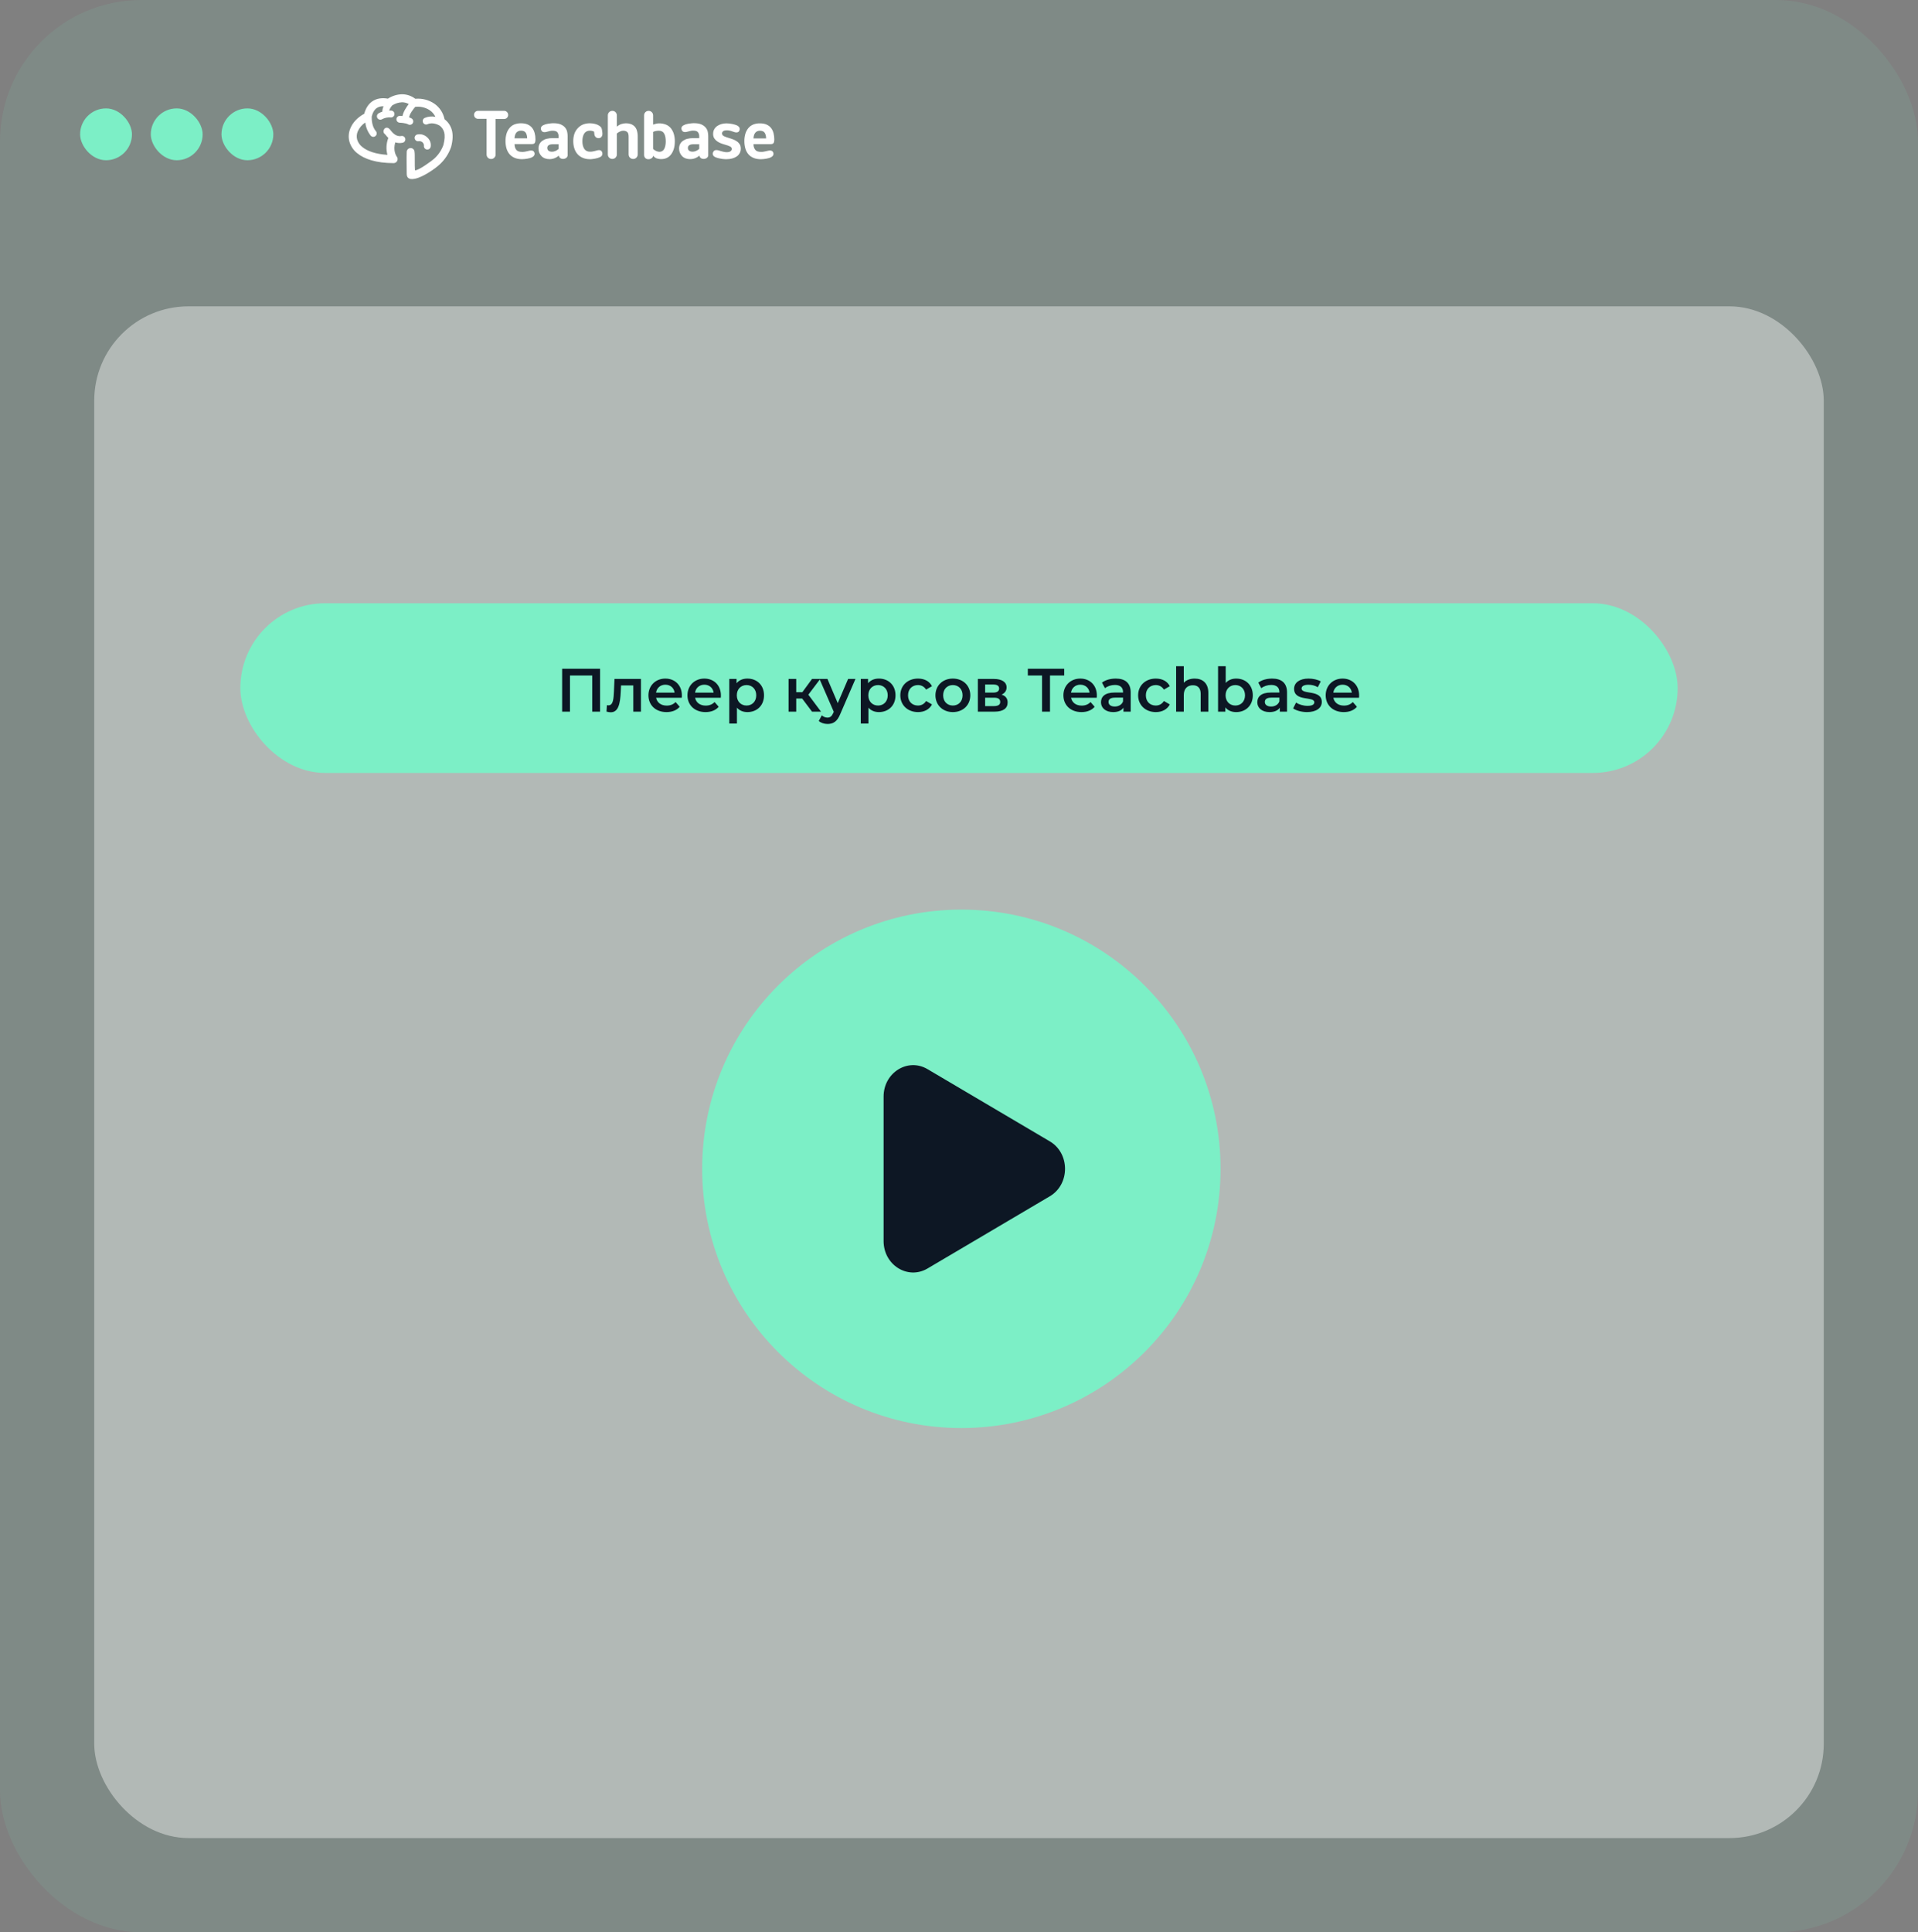
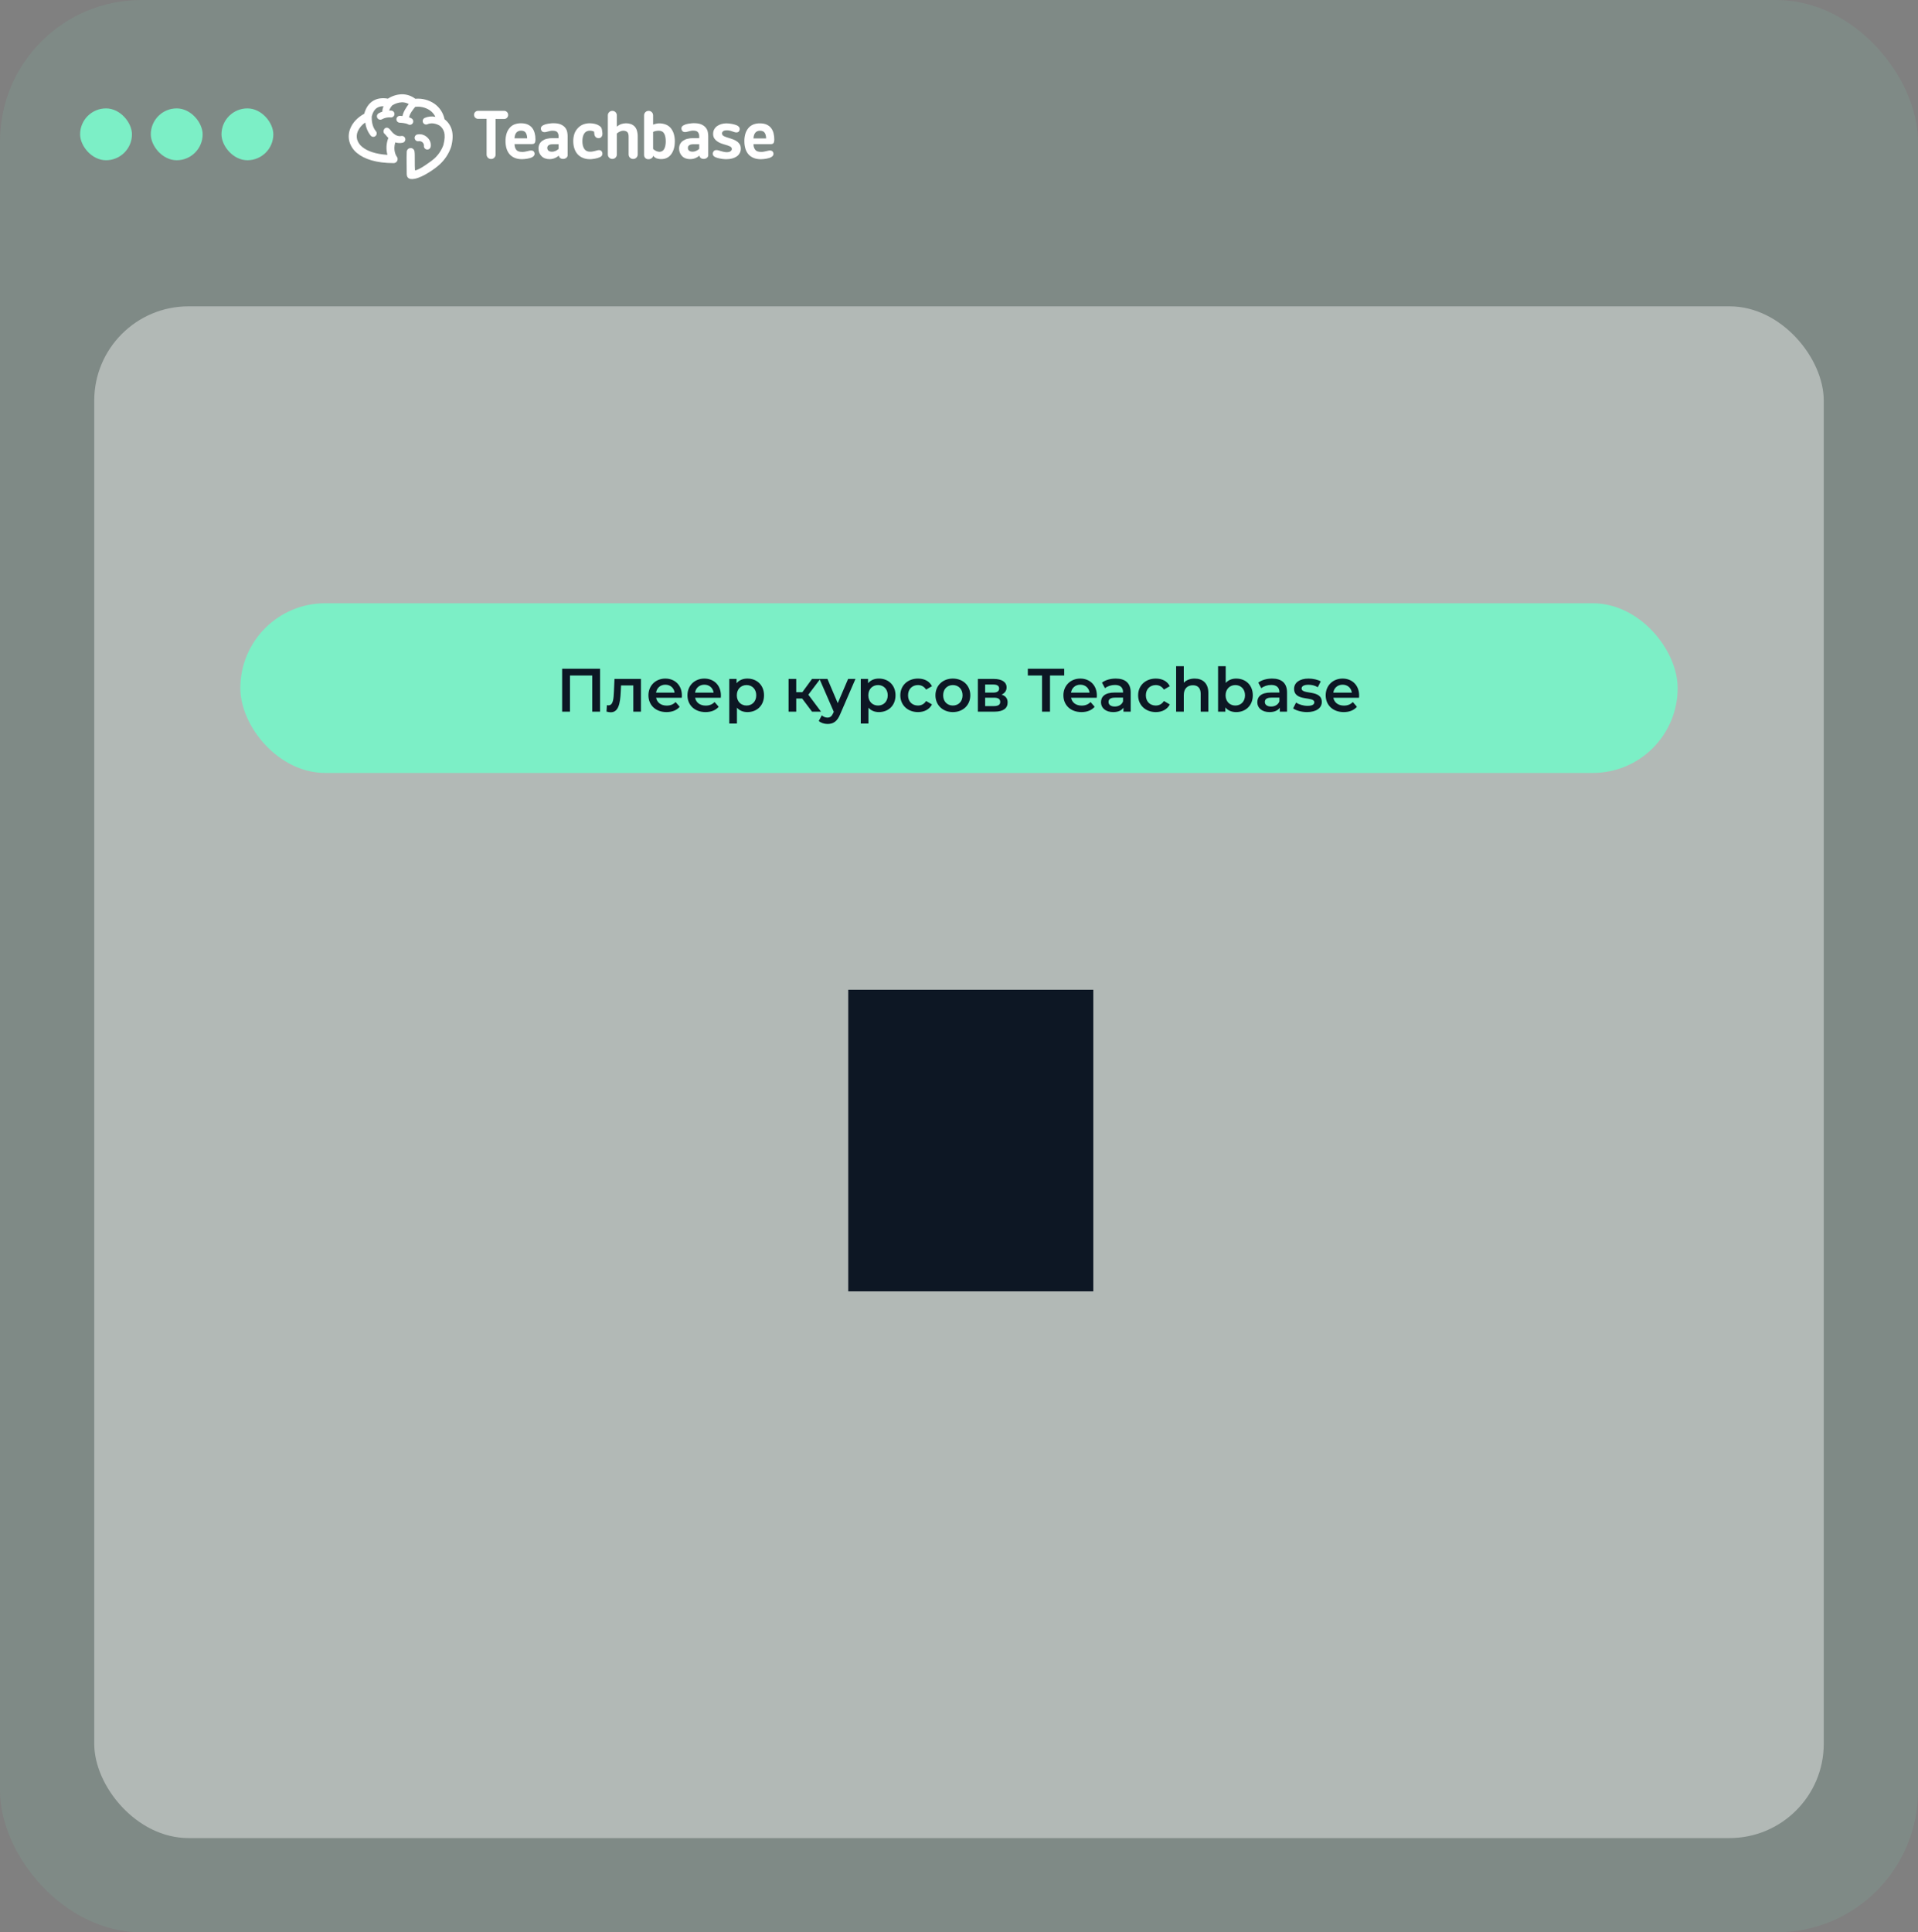
<svg xmlns="http://www.w3.org/2000/svg" width="407" height="410" viewBox="0 0 407 410" fill="none">
  <rect x="0" y="0" width="407" height="410" fill="#808080" stroke="none" />
  <rect width="407" height="410" rx="30" fill="#7CEFC6" fill-opacity="0.1" />
  <rect x="17" y="23" width="11" height="11" rx="5.5" fill="#7CEFC6" />
  <rect x="32" y="23" width="11" height="11" rx="5.5" fill="#7CEFC6" />
  <rect x="47" y="23" width="11" height="11" rx="5.5" fill="#7CEFC6" />
  <path fill-rule="evenodd" clip-rule="evenodd" d="M84.165 33.197C84.301 33.351 84.376 33.549 84.375 33.755C84.375 33.981 84.287 34.197 84.128 34.357C83.97 34.517 83.755 34.607 83.531 34.608C79.825 34.608 77.298 33.744 75.795 32.503C74.999 31.877 74.419 31.014 74.14 30.036C73.903 29.123 73.968 28.157 74.325 27.285C74.809 26.055 75.831 24.926 77.292 24.134C77.647 22.83 78.294 21.929 79.172 21.397C80.049 20.864 81.109 20.722 82.316 20.934C83.212 20.349 84.252 20.025 85.319 20C86.335 20.006 87.321 20.342 88.131 20.959C89.549 20.828 90.969 21.191 92.153 21.988C93.279 22.763 94.059 23.95 94.329 25.297C95.069 25.86 95.608 26.649 95.865 27.547C96.142 28.533 96.111 29.713 95.727 31.171C95.727 31.207 95.704 31.24 95.691 31.277C95.198 32.666 94.372 33.911 93.285 34.901C92.455 35.684 89.875 37.555 88.043 37.928C86.603 38.224 86.302 37.557 86.307 36.833C86.307 35.525 86.246 33.538 86.307 32.261C86.306 32.151 86.326 32.042 86.366 31.94C86.407 31.838 86.467 31.745 86.543 31.666C86.619 31.587 86.71 31.524 86.81 31.481C86.91 31.438 87.018 31.415 87.127 31.413C87.347 31.41 87.559 31.495 87.717 31.65C87.795 31.727 87.858 31.818 87.901 31.919C87.944 32.02 87.967 32.129 87.968 32.238C88.068 32.74 87.968 35.113 88.062 36.141C88.823 36.197 91.71 34.073 92.134 33.671C93.016 32.876 93.69 31.873 94.094 30.753V30.733C94.395 29.593 94.431 28.712 94.237 28.023C94.08 27.483 93.757 27.008 93.313 26.666C93.036 26.504 91.849 25.854 90.725 26.359C90.548 26.438 90.348 26.444 90.167 26.375C89.986 26.305 89.841 26.166 89.762 25.988C89.683 25.81 89.677 25.608 89.746 25.426C89.815 25.244 89.953 25.098 90.13 25.018C90.841 24.71 91.63 24.629 92.388 24.787C92.118 24.224 91.706 23.744 91.193 23.393C90.284 22.792 89.193 22.537 88.115 22.671C87.677 23.186 86.891 24.201 86.817 24.901C86.994 24.958 87.166 25.033 87.329 25.124C87.411 25.172 87.483 25.235 87.541 25.311C87.599 25.386 87.642 25.473 87.667 25.565C87.691 25.657 87.698 25.754 87.686 25.849C87.674 25.943 87.643 26.035 87.596 26.118C87.549 26.201 87.486 26.273 87.41 26.332C87.335 26.39 87.249 26.433 87.158 26.458C86.973 26.509 86.775 26.483 86.609 26.387C86.08 26.077 84.826 26.035 84.824 26.035C84.729 26.033 84.635 26.011 84.549 25.972C84.462 25.932 84.384 25.876 84.319 25.807C84.254 25.737 84.204 25.655 84.17 25.566C84.136 25.476 84.121 25.381 84.124 25.286C84.126 25.19 84.148 25.096 84.187 25.009C84.226 24.922 84.282 24.843 84.351 24.778C84.42 24.712 84.501 24.661 84.59 24.627C84.679 24.593 84.773 24.577 84.868 24.58C84.868 24.58 85.09 24.58 85.408 24.622C85.582 23.716 86.238 22.729 86.736 22.074C86.303 21.832 85.815 21.704 85.319 21.703C84.577 21.729 83.856 21.958 83.232 22.364C83.224 22.377 83.213 22.39 83.202 22.4C82.93 22.706 82.718 23.062 82.579 23.448C82.736 23.446 82.893 23.451 83.049 23.465C83.144 23.474 83.236 23.501 83.32 23.546C83.404 23.59 83.479 23.65 83.539 23.724C83.6 23.797 83.646 23.882 83.674 23.973C83.703 24.064 83.713 24.16 83.704 24.256C83.696 24.351 83.668 24.443 83.624 24.528C83.58 24.613 83.52 24.688 83.447 24.749C83.374 24.81 83.29 24.856 83.2 24.885C83.109 24.913 83.014 24.924 82.919 24.915C82.28 24.857 81.638 24.99 81.073 25.297C80.991 25.346 80.901 25.378 80.807 25.391C80.713 25.404 80.617 25.399 80.525 25.375C80.433 25.351 80.347 25.31 80.271 25.252C80.195 25.195 80.131 25.123 80.082 25.04C80.034 24.958 80.002 24.867 79.989 24.772C79.975 24.677 79.981 24.581 80.004 24.488C80.028 24.395 80.07 24.308 80.127 24.232C80.184 24.155 80.255 24.091 80.337 24.042C80.588 23.901 80.852 23.786 81.126 23.699C81.132 23.3 81.226 22.906 81.403 22.548C80.929 22.517 80.457 22.624 80.044 22.858C79.507 23.186 79.103 23.805 78.878 24.753C78.859 25.403 78.925 26.827 79.731 27.792C79.801 27.864 79.856 27.949 79.891 28.043C79.927 28.137 79.943 28.238 79.938 28.339C79.933 28.439 79.908 28.538 79.864 28.628C79.819 28.718 79.757 28.798 79.68 28.863C79.604 28.928 79.514 28.976 79.419 29.005C79.323 29.033 79.222 29.041 79.123 29.029C79.023 29.016 78.928 28.983 78.842 28.931C78.756 28.88 78.682 28.811 78.624 28.729C78.011 27.937 77.628 26.991 77.516 25.994C76.801 26.459 76.238 27.127 75.9 27.915C75.682 28.445 75.64 29.031 75.781 29.587C75.97 30.222 76.352 30.781 76.874 31.185C77.923 32.052 79.664 32.693 82.214 32.857C81.892 31.672 81.959 30.413 82.405 29.269C82.17 29.035 81.951 28.785 81.749 28.522C81.735 28.503 81.749 28.503 81.768 28.506H81.746C81.579 28.411 81.456 28.253 81.404 28.067C81.352 27.881 81.376 27.682 81.469 27.513C81.506 27.417 81.564 27.331 81.64 27.262C81.715 27.194 81.806 27.144 81.904 27.116C82.003 27.089 82.106 27.086 82.206 27.106C82.306 27.127 82.399 27.171 82.479 27.234C82.637 27.338 82.773 27.473 82.878 27.63C83.207 28.051 84.007 29.069 85.134 28.862C85.229 28.841 85.327 28.838 85.423 28.856C85.519 28.874 85.61 28.91 85.692 28.965C85.773 29.019 85.842 29.089 85.896 29.171C85.95 29.252 85.987 29.344 86.004 29.441C86.022 29.537 86.02 29.636 85.998 29.732C85.977 29.828 85.936 29.918 85.879 29.998C85.822 30.077 85.75 30.144 85.667 30.195C85.583 30.246 85.49 30.279 85.394 30.293C84.889 30.391 84.368 30.363 83.877 30.209C83.384 31.881 84.013 32.969 84.173 33.206L84.165 33.197ZM88.87 29.963C89.003 29.942 89.139 29.949 89.268 29.985C89.398 30.02 89.518 30.083 89.622 30.169C89.726 30.255 89.81 30.362 89.87 30.483C89.929 30.605 89.962 30.737 89.966 30.872C89.949 30.966 89.951 31.063 89.971 31.157C89.991 31.25 90.029 31.339 90.083 31.417C90.137 31.496 90.206 31.563 90.285 31.615C90.365 31.667 90.454 31.703 90.548 31.72C90.641 31.737 90.737 31.735 90.83 31.715C90.923 31.695 91.011 31.657 91.089 31.603C91.167 31.548 91.234 31.479 91.285 31.399C91.337 31.318 91.372 31.229 91.389 31.134C91.627 29.805 90.476 28.584 89.219 28.486C88.995 28.467 88.769 28.482 88.549 28.531C88.457 28.552 88.369 28.592 88.291 28.647C88.213 28.703 88.147 28.773 88.097 28.855C88.046 28.936 88.012 29.026 87.996 29.121C87.98 29.216 87.983 29.312 88.004 29.406C88.025 29.5 88.065 29.588 88.12 29.666C88.175 29.744 88.245 29.811 88.326 29.862C88.406 29.913 88.496 29.947 88.59 29.963C88.684 29.979 88.78 29.977 88.873 29.955L88.87 29.963Z" fill="white" />
  <path fill-rule="evenodd" clip-rule="evenodd" d="M103.256 25.246V32.773C103.254 32.902 103.278 33.03 103.325 33.149C103.372 33.266 103.441 33.371 103.53 33.459C103.618 33.548 103.722 33.619 103.837 33.668C104.078 33.761 104.344 33.761 104.585 33.668C104.7 33.619 104.806 33.548 104.895 33.459C104.984 33.371 105.053 33.266 105.1 33.149C105.147 33.03 105.171 32.902 105.169 32.773V25.246H106.982C107.093 25.247 107.203 25.226 107.306 25.183C107.408 25.14 107.502 25.078 107.58 24.998C107.662 24.92 107.727 24.825 107.771 24.719C107.813 24.617 107.835 24.507 107.834 24.396C107.836 24.274 107.814 24.154 107.768 24.042C107.724 23.937 107.659 23.842 107.577 23.763C107.497 23.684 107.403 23.622 107.3 23.579C107.197 23.537 107.087 23.516 106.976 23.518H101.44C101.329 23.516 101.219 23.537 101.117 23.579C101.014 23.622 100.92 23.684 100.84 23.763C100.759 23.843 100.695 23.937 100.652 24.042C100.609 24.149 100.587 24.264 100.588 24.379C100.593 24.603 100.685 24.816 100.845 24.973C101.004 25.129 101.218 25.216 101.44 25.215H103.253V25.241L103.256 25.246ZM150.288 33.052V28.87C150.288 28.73 150.28 28.589 150.264 28.449C150.247 28.302 150.225 28.148 150.192 27.984C150.159 27.824 150.108 27.669 150.042 27.521C149.966 27.369 149.874 27.227 149.765 27.097C149.655 26.955 149.525 26.828 149.381 26.721C149.218 26.601 149.043 26.498 148.86 26.414C148.641 26.315 148.411 26.246 148.174 26.208C147.883 26.16 147.588 26.137 147.294 26.138C147.111 26.138 146.92 26.138 146.721 26.166C146.521 26.194 146.317 26.208 146.106 26.244C145.913 26.274 145.723 26.318 145.536 26.375C145.375 26.426 145.22 26.491 145.071 26.57C144.989 26.615 144.911 26.667 144.838 26.726C144.782 26.773 144.733 26.828 144.695 26.891C144.662 26.947 144.637 27.007 144.62 27.069C144.603 27.129 144.595 27.191 144.595 27.253C144.595 27.348 144.611 27.442 144.642 27.532C144.677 27.624 144.727 27.709 144.789 27.786C144.854 27.863 144.936 27.925 145.029 27.964C145.139 28.005 145.256 28.025 145.373 28.023C145.445 28.022 145.517 28.017 145.589 28.006C145.669 27.994 145.748 27.977 145.827 27.956L146.037 27.9L146.314 27.83C146.391 27.811 146.466 27.791 146.541 27.777C146.615 27.763 146.69 27.75 146.757 27.738L146.945 27.716H147.111C147.327 27.711 147.542 27.741 147.748 27.805C147.902 27.853 148.036 27.951 148.129 28.084C148.208 28.199 148.27 28.325 148.312 28.458C148.352 28.594 148.373 28.736 148.373 28.879V29.311H147.072C146.656 29.304 146.241 29.354 145.838 29.458C145.501 29.544 145.182 29.693 144.899 29.896C144.646 30.075 144.442 30.314 144.304 30.593C144.167 30.885 144.099 31.204 144.105 31.527C144.102 31.823 144.156 32.116 144.263 32.391C144.369 32.661 144.528 32.906 144.73 33.113C144.939 33.33 145.193 33.497 145.475 33.601C145.979 33.777 146.522 33.813 147.044 33.704C147.239 33.664 147.429 33.605 147.612 33.526C147.751 33.469 147.886 33.4 148.013 33.319C148.143 33.235 148.267 33.142 148.384 33.041L148.417 33.01V33.055C148.448 33.225 148.534 33.381 148.661 33.498C148.834 33.64 149.05 33.718 149.273 33.718C149.508 33.732 149.742 33.669 149.94 33.54C150.027 33.487 150.102 33.416 150.161 33.332C150.219 33.248 150.26 33.153 150.28 33.052H150.288ZM148.376 30.621V31.594C148.27 31.687 148.157 31.771 148.038 31.848C147.925 31.919 147.807 31.98 147.684 32.032C147.569 32.081 147.449 32.119 147.327 32.146C147.211 32.171 147.093 32.184 146.975 32.185C146.838 32.186 146.701 32.168 146.568 32.132C146.451 32.106 146.34 32.057 146.242 31.987C146.154 31.918 146.084 31.829 146.037 31.728C145.991 31.619 145.968 31.501 145.971 31.382C145.968 31.264 145.994 31.147 146.048 31.042C146.103 30.942 146.183 30.858 146.281 30.799C146.395 30.729 146.52 30.68 146.651 30.654C146.814 30.621 146.979 30.605 147.144 30.607H148.376V30.632V30.621ZM120.45 33.06V28.879C120.45 28.745 120.45 28.6 120.428 28.458C120.406 28.315 120.387 28.154 120.356 27.992C120.324 27.832 120.273 27.677 120.204 27.529C120.134 27.378 120.046 27.236 119.944 27.105C119.833 26.963 119.704 26.837 119.559 26.729C119.395 26.61 119.22 26.507 119.036 26.422C118.818 26.323 118.588 26.254 118.352 26.216C118.061 26.167 117.765 26.144 117.469 26.146C117.287 26.146 117.098 26.146 116.899 26.174C116.7 26.202 116.495 26.216 116.285 26.253C116.092 26.282 115.901 26.326 115.715 26.384C115.554 26.434 115.398 26.5 115.25 26.579C115.167 26.623 115.089 26.675 115.017 26.735C114.959 26.78 114.911 26.836 114.873 26.899C114.841 26.954 114.816 27.014 114.798 27.075C114.782 27.136 114.773 27.198 114.773 27.262C114.772 27.357 114.788 27.451 114.82 27.54C114.853 27.637 114.902 27.726 114.964 27.805C115.028 27.884 115.111 27.946 115.205 27.984C115.314 28.025 115.43 28.045 115.546 28.042C115.618 28.042 115.69 28.036 115.762 28.026C115.843 28.014 115.923 27.997 116.002 27.975L116.478 27.85C116.556 27.828 116.631 27.811 116.703 27.797C116.775 27.783 116.852 27.769 116.921 27.758L117.11 27.736H117.273C117.489 27.73 117.705 27.76 117.912 27.825C118.061 27.869 118.192 27.96 118.286 28.084C118.365 28.198 118.426 28.324 118.466 28.458C118.507 28.594 118.528 28.736 118.527 28.879V29.311H117.22C116.805 29.304 116.391 29.354 115.989 29.458C115.651 29.544 115.331 29.693 115.047 29.896C114.8 30.078 114.6 30.317 114.463 30.593C114.328 30.885 114.261 31.205 114.267 31.527C114.263 31.822 114.316 32.116 114.422 32.391C114.53 32.661 114.69 32.906 114.892 33.113C115.1 33.33 115.353 33.497 115.634 33.601C115.951 33.715 116.286 33.771 116.622 33.766C116.818 33.766 117.013 33.746 117.204 33.704C117.399 33.665 117.59 33.605 117.774 33.526C117.913 33.469 118.046 33.4 118.172 33.319C118.304 33.236 118.428 33.143 118.546 33.041L118.579 33.01V33.055C118.611 33.225 118.697 33.38 118.823 33.498C118.997 33.639 119.214 33.717 119.437 33.718C119.672 33.733 119.905 33.67 120.102 33.54C120.189 33.487 120.265 33.416 120.323 33.332C120.382 33.248 120.422 33.153 120.442 33.052L120.45 33.06ZM109.274 31.22C109.328 31.409 109.413 31.587 109.525 31.747C109.644 31.915 109.811 32.042 110.004 32.11C110.249 32.196 110.507 32.237 110.766 32.23C110.846 32.23 110.926 32.23 111.006 32.23L111.253 32.207C111.383 32.19 111.502 32.163 111.618 32.138L111.709 32.115L111.889 32.079C112.006 32.054 112.119 32.032 112.224 32.004C112.303 31.982 112.384 31.965 112.465 31.953C112.543 31.942 112.622 31.937 112.7 31.937C112.816 31.933 112.931 31.951 113.041 31.99C113.13 32.021 113.209 32.074 113.27 32.146C113.328 32.212 113.374 32.287 113.406 32.369C113.435 32.447 113.45 32.53 113.45 32.614C113.451 32.696 113.438 32.776 113.414 32.854C113.39 32.925 113.354 32.991 113.306 33.049C113.258 33.108 113.204 33.162 113.143 33.208C113.081 33.26 113.013 33.304 112.941 33.342C112.792 33.422 112.635 33.487 112.473 33.534C112.284 33.593 112.091 33.638 111.895 33.668C111.682 33.704 111.48 33.729 111.289 33.746C111.11 33.764 110.931 33.774 110.752 33.774C110.473 33.775 110.195 33.751 109.921 33.701C109.674 33.658 109.433 33.587 109.202 33.489C108.988 33.399 108.786 33.284 108.598 33.147C108.419 33.017 108.255 32.867 108.111 32.698C107.968 32.526 107.843 32.339 107.74 32.14C107.63 31.932 107.542 31.712 107.477 31.485C107.406 31.241 107.354 30.993 107.322 30.741C107.286 30.471 107.269 30.199 107.27 29.927C107.262 29.404 107.333 28.884 107.48 28.382C107.608 27.945 107.82 27.538 108.106 27.184C108.377 26.844 108.73 26.578 109.13 26.411C109.584 26.233 110.07 26.145 110.558 26.155C110.82 26.153 111.081 26.175 111.338 26.222C111.563 26.262 111.783 26.33 111.992 26.422C112.18 26.507 112.358 26.613 112.523 26.738C112.676 26.857 112.814 26.996 112.933 27.15C113.052 27.305 113.155 27.472 113.24 27.649C113.327 27.835 113.397 28.028 113.45 28.226C113.508 28.436 113.552 28.649 113.58 28.865C113.608 29.087 113.622 29.312 113.622 29.537C113.627 29.724 113.609 29.911 113.569 30.094C113.55 30.206 113.499 30.309 113.423 30.392C113.356 30.453 113.278 30.5 113.193 30.529C113.104 30.559 113.01 30.574 112.916 30.573H109.191V30.593C109.189 30.802 109.217 31.011 109.274 31.212V31.22ZM111.839 29.352H111.864V29.325C111.862 29.114 111.835 28.904 111.784 28.7C111.741 28.52 111.671 28.347 111.577 28.187C111.484 28.033 111.347 27.912 111.183 27.839C110.985 27.758 110.772 27.719 110.558 27.724C110.368 27.72 110.18 27.755 110.004 27.828C109.843 27.895 109.699 27.999 109.584 28.131C109.459 28.278 109.364 28.449 109.307 28.633C109.236 28.857 109.194 29.09 109.182 29.325V29.352H111.839ZM118.538 30.629V31.602C118.43 31.694 118.318 31.778 118.2 31.856C118.087 31.927 117.969 31.988 117.846 32.04C117.73 32.089 117.611 32.127 117.489 32.154C117.373 32.179 117.255 32.192 117.137 32.193C116.999 32.194 116.861 32.176 116.728 32.14C116.611 32.11 116.501 32.058 116.404 31.987C116.317 31.918 116.248 31.829 116.202 31.728C116.155 31.619 116.133 31.501 116.135 31.382C116.132 31.264 116.159 31.147 116.213 31.042C116.266 30.941 116.347 30.857 116.445 30.799C116.558 30.729 116.683 30.68 116.813 30.654C116.976 30.621 117.141 30.605 117.306 30.607H118.538V30.632V30.629ZM126.061 27.942L126.122 28.452C126.133 28.576 126.165 28.698 126.216 28.812C126.264 28.915 126.329 29.01 126.41 29.09C126.489 29.166 126.583 29.223 126.687 29.258C126.792 29.297 126.904 29.316 127.016 29.314C127.141 29.316 127.265 29.29 127.378 29.238C127.488 29.186 127.583 29.108 127.655 29.01C127.731 28.899 127.783 28.774 127.808 28.642C127.84 28.497 127.846 28.348 127.827 28.201L127.766 27.722C127.752 27.602 127.73 27.484 127.702 27.368C127.68 27.278 127.648 27.191 127.605 27.108C127.562 27.034 127.509 26.965 127.448 26.905C127.376 26.831 127.297 26.765 127.212 26.707C127.079 26.614 126.937 26.534 126.789 26.467C126.625 26.397 126.456 26.34 126.282 26.297C126.1 26.25 125.915 26.215 125.729 26.191C125.555 26.167 125.379 26.155 125.203 26.155C124.7 26.147 124.201 26.234 123.73 26.411C123.31 26.583 122.932 26.846 122.623 27.181C122.294 27.528 122.042 27.941 121.884 28.393C121.719 28.903 121.639 29.436 121.646 29.971C121.646 30.235 121.665 30.499 121.704 30.76C121.741 31.008 121.798 31.253 121.876 31.491C121.947 31.716 122.04 31.933 122.153 32.14C122.263 32.339 122.394 32.526 122.543 32.698C122.692 32.865 122.859 33.015 123.041 33.144C123.232 33.278 123.436 33.393 123.65 33.487C123.881 33.584 124.121 33.657 124.367 33.704C124.641 33.754 124.919 33.778 125.197 33.777C125.336 33.777 125.491 33.777 125.665 33.749C125.84 33.721 126.036 33.701 126.249 33.665C126.443 33.631 126.634 33.586 126.822 33.529C126.99 33.479 127.155 33.417 127.315 33.345C127.389 33.309 127.459 33.267 127.525 33.219C127.587 33.172 127.643 33.118 127.691 33.057C127.74 32.997 127.776 32.928 127.799 32.854C127.823 32.773 127.835 32.688 127.835 32.603C127.836 32.508 127.821 32.414 127.791 32.324C127.758 32.236 127.713 32.153 127.655 32.079C127.595 32.004 127.517 31.946 127.428 31.909C127.324 31.867 127.213 31.848 127.102 31.85C127.033 31.85 126.964 31.857 126.897 31.87C126.815 31.883 126.733 31.902 126.653 31.926L126.399 31.995L126.155 32.059L125.945 32.104L125.698 32.149C125.613 32.165 125.527 32.176 125.441 32.185C125.355 32.193 125.275 32.185 125.197 32.185C124.947 32.19 124.699 32.137 124.472 32.029C124.265 31.924 124.091 31.764 123.968 31.566C123.836 31.352 123.739 31.117 123.681 30.872C123.612 30.577 123.58 30.274 123.584 29.971C123.579 29.658 123.612 29.346 123.681 29.04C123.737 28.788 123.836 28.547 123.974 28.329C124.098 28.134 124.274 27.977 124.48 27.875C124.707 27.769 124.954 27.718 125.203 27.724C125.274 27.725 125.345 27.73 125.416 27.738C125.491 27.747 125.566 27.761 125.64 27.777C125.712 27.795 125.783 27.816 125.853 27.841C125.92 27.863 125.985 27.89 126.047 27.922H126.061V27.942ZM128.984 24.488V32.759C128.982 32.888 129.005 33.016 129.053 33.136C129.1 33.252 129.171 33.357 129.261 33.445C129.348 33.534 129.453 33.605 129.568 33.654C129.808 33.747 130.075 33.747 130.315 33.654C130.43 33.605 130.535 33.534 130.622 33.445C130.711 33.357 130.781 33.252 130.827 33.136C130.875 33.016 130.898 32.888 130.896 32.759V28.324C130.993 28.242 131.095 28.166 131.201 28.098C131.314 28.029 131.43 27.965 131.55 27.908C131.663 27.853 131.782 27.809 131.904 27.777C132.013 27.75 132.124 27.735 132.236 27.733C132.393 27.731 132.55 27.753 132.701 27.797C132.836 27.836 132.961 27.9 133.072 27.986C133.189 28.087 133.274 28.22 133.316 28.368C133.372 28.57 133.399 28.78 133.393 28.99V32.759C133.393 32.888 133.416 33.016 133.462 33.136C133.562 33.373 133.751 33.561 133.988 33.66C134.229 33.752 134.495 33.752 134.736 33.66C134.967 33.56 135.152 33.374 135.25 33.141C135.297 33.021 135.32 32.893 135.32 32.765V28.982C135.329 28.547 135.272 28.114 135.151 27.697C135.06 27.369 134.89 27.069 134.655 26.824C134.434 26.602 134.166 26.432 133.872 26.325C133.541 26.209 133.193 26.152 132.842 26.158C132.673 26.157 132.503 26.172 132.336 26.2C132.169 26.227 132.006 26.268 131.846 26.322C131.685 26.376 131.529 26.445 131.381 26.529C131.226 26.616 131.079 26.715 130.941 26.827L130.896 26.86V24.488C130.898 24.359 130.875 24.231 130.827 24.111C130.781 23.995 130.711 23.89 130.622 23.802C130.535 23.712 130.43 23.642 130.315 23.593C130.075 23.5 129.808 23.5 129.568 23.593C129.453 23.642 129.348 23.712 129.261 23.802C129.171 23.89 129.1 23.995 129.053 24.111C129.005 24.231 128.982 24.359 128.984 24.488V24.488ZM138.589 26.411V24.488C138.589 24.359 138.566 24.231 138.519 24.111C138.472 23.995 138.401 23.89 138.312 23.802C138.224 23.712 138.12 23.642 138.004 23.593C137.764 23.5 137.498 23.5 137.257 23.593C137.141 23.64 137.037 23.712 136.95 23.802C136.861 23.89 136.791 23.995 136.742 24.111C136.697 24.232 136.674 24.359 136.676 24.488C136.676 24.803 136.676 24.9 136.676 24.998C136.676 25.096 136.676 25.199 136.676 25.508V32.712C136.655 32.952 136.705 33.192 136.82 33.403C136.902 33.523 137.014 33.621 137.143 33.686C137.273 33.752 137.417 33.784 137.562 33.779C137.797 33.794 138.03 33.731 138.226 33.598C138.318 33.547 138.398 33.476 138.46 33.39C138.522 33.304 138.565 33.206 138.586 33.102V33.046L138.622 33.088C138.797 33.299 139.018 33.468 139.267 33.581C139.795 33.767 140.362 33.809 140.911 33.704C141.089 33.666 141.264 33.61 141.431 33.537C141.601 33.463 141.762 33.369 141.91 33.258C142.065 33.139 142.206 33.002 142.331 32.851C142.466 32.688 142.584 32.51 142.682 32.322C142.793 32.112 142.886 31.894 142.959 31.669C143.042 31.414 143.103 31.152 143.139 30.886C143.179 30.582 143.198 30.275 143.197 29.969C143.203 29.448 143.132 28.929 142.984 28.43C142.856 27.991 142.646 27.58 142.367 27.22C142.086 26.872 141.722 26.602 141.309 26.436C140.839 26.252 140.338 26.163 139.834 26.174C139.73 26.174 139.627 26.18 139.524 26.194C139.42 26.208 139.316 26.228 139.214 26.255L138.915 26.339C138.815 26.367 138.724 26.397 138.638 26.428H138.605V26.411H138.589ZM138.589 31.599V27.992C138.677 27.943 138.769 27.903 138.865 27.872C138.97 27.839 139.076 27.813 139.184 27.794C139.297 27.775 139.405 27.758 139.507 27.75C139.599 27.739 139.692 27.733 139.784 27.733C140.022 27.726 140.257 27.778 140.471 27.883C140.664 27.986 140.824 28.145 140.93 28.338C141.052 28.56 141.138 28.8 141.185 29.049C141.244 29.355 141.273 29.667 141.271 29.98C141.274 30.29 141.246 30.6 141.188 30.905C141.141 31.152 141.057 31.39 140.938 31.611C140.841 31.795 140.697 31.95 140.521 32.059C140.342 32.162 140.139 32.214 139.934 32.21C139.829 32.209 139.725 32.195 139.624 32.171C139.505 32.142 139.388 32.104 139.275 32.057C139.152 32.006 139.033 31.944 138.921 31.873C138.804 31.796 138.694 31.71 138.591 31.616V31.616L138.589 31.599ZM153.784 27.697C153.934 27.663 154.087 27.647 154.241 27.649C154.343 27.649 154.446 27.649 154.543 27.663C154.64 27.674 154.737 27.69 154.833 27.71C154.925 27.73 155.016 27.755 155.11 27.783C155.204 27.811 155.293 27.844 155.387 27.875L155.639 27.959L155.838 28.026C155.909 28.049 155.981 28.068 156.054 28.081C156.125 28.092 156.198 28.098 156.27 28.098C156.377 28.102 156.483 28.083 156.583 28.042C156.668 28.007 156.744 27.951 156.801 27.878C156.856 27.805 156.9 27.724 156.931 27.638C156.959 27.553 156.973 27.465 156.973 27.376C156.973 27.294 156.96 27.213 156.934 27.136C156.908 27.062 156.868 26.994 156.815 26.936C156.761 26.873 156.702 26.815 156.638 26.763C156.574 26.714 156.507 26.671 156.436 26.634C156.289 26.561 156.137 26.502 155.979 26.456C155.802 26.4 155.6 26.353 155.373 26.305C155.146 26.258 154.927 26.227 154.723 26.205C154.53 26.183 154.336 26.172 154.141 26.172C153.969 26.171 153.797 26.183 153.627 26.208C153.284 26.254 152.95 26.348 152.633 26.487C152.484 26.555 152.341 26.636 152.207 26.729C151.943 26.909 151.725 27.148 151.567 27.426C151.486 27.569 151.424 27.723 151.385 27.883C151.344 28.056 151.323 28.233 151.324 28.41C151.321 28.593 151.344 28.775 151.393 28.951C151.433 29.109 151.502 29.258 151.595 29.392C151.684 29.52 151.784 29.64 151.894 29.751C152.004 29.855 152.124 29.948 152.251 30.03C152.377 30.117 152.51 30.195 152.647 30.264C152.782 30.331 152.92 30.389 153.062 30.44L153.463 30.576C153.588 30.618 153.701 30.652 153.806 30.68C154.033 30.741 154.238 30.802 154.418 30.866C154.579 30.919 154.736 30.983 154.889 31.056C155.008 31.109 155.113 31.191 155.196 31.293C155.264 31.382 155.3 31.492 155.298 31.605C155.299 31.698 155.275 31.789 155.229 31.87C155.176 31.958 155.104 32.033 155.019 32.09C154.918 32.162 154.804 32.213 154.684 32.241C154.535 32.276 154.383 32.293 154.23 32.291C154.132 32.291 154.034 32.285 153.937 32.274C153.837 32.274 153.732 32.246 153.624 32.224C153.516 32.202 153.408 32.176 153.305 32.149C153.203 32.121 153.092 32.096 152.987 32.065L152.561 31.937L152.489 31.914C152.41 31.891 152.33 31.872 152.248 31.859C152.17 31.848 152.092 31.842 152.013 31.842C151.9 31.839 151.788 31.86 151.683 31.903C151.589 31.942 151.507 32.006 151.445 32.087C151.383 32.163 151.334 32.249 151.299 32.341C151.264 32.43 151.247 32.525 151.249 32.62C151.249 32.701 151.261 32.782 151.285 32.859C151.309 32.93 151.346 32.996 151.393 33.055C151.443 33.114 151.501 33.166 151.564 33.211C151.638 33.264 151.717 33.309 151.8 33.347C151.877 33.381 151.96 33.414 152.054 33.448C152.145 33.48 152.238 33.508 152.331 33.531C152.439 33.559 152.547 33.587 152.658 33.609C152.768 33.632 152.874 33.654 152.984 33.673C153.095 33.693 153.209 33.713 153.322 33.727L153.643 33.757L153.95 33.774H154.227C154.417 33.773 154.606 33.761 154.795 33.738C154.981 33.715 155.166 33.68 155.348 33.632C155.521 33.587 155.691 33.528 155.855 33.456C156.01 33.39 156.159 33.31 156.3 33.216C156.435 33.127 156.56 33.022 156.671 32.904C156.777 32.786 156.87 32.657 156.948 32.519C157.033 32.377 157.096 32.223 157.136 32.062C157.178 31.89 157.199 31.713 157.197 31.535C157.199 31.365 157.179 31.196 157.139 31.031C157.103 30.883 157.044 30.742 156.965 30.613C156.884 30.488 156.791 30.372 156.688 30.267C156.589 30.162 156.478 30.068 156.358 29.988C156.11 29.814 155.839 29.674 155.553 29.573C155.406 29.517 155.262 29.464 155.118 29.417C154.975 29.369 154.842 29.325 154.709 29.288C154.493 29.227 154.299 29.163 154.122 29.102C153.945 29.04 153.787 28.971 153.646 28.904C153.52 28.847 153.409 28.76 153.325 28.65C153.25 28.55 153.211 28.427 153.214 28.302C153.214 28.215 153.235 28.13 153.275 28.053C153.32 27.97 153.381 27.897 153.455 27.839C153.548 27.769 153.655 27.72 153.768 27.694L153.784 27.697ZM159.973 31.234C159.917 31.033 159.889 30.825 159.89 30.615V30.587H163.594C163.688 30.588 163.781 30.573 163.871 30.543C163.956 30.514 164.034 30.468 164.1 30.406C164.179 30.325 164.231 30.22 164.25 30.108C164.288 29.925 164.305 29.738 164.302 29.55C164.303 29.109 164.248 28.67 164.139 28.243C164.086 28.045 164.016 27.852 163.929 27.666C163.844 27.489 163.741 27.322 163.621 27.167C163.503 27.012 163.364 26.873 163.209 26.754C162.861 26.489 162.455 26.312 162.024 26.238C161.768 26.192 161.507 26.17 161.247 26.172C160.758 26.162 160.273 26.249 159.818 26.428C159.417 26.595 159.062 26.86 158.786 27.198C158.503 27.553 158.29 27.96 158.16 28.396C158.016 28.898 157.946 29.418 157.953 29.941C157.952 30.213 157.969 30.485 158.003 30.755C158.037 31.006 158.09 31.255 158.16 31.499C158.224 31.726 158.312 31.945 158.421 32.154C158.526 32.352 158.651 32.539 158.794 32.712C158.938 32.881 159.101 33.032 159.281 33.161C159.469 33.295 159.672 33.408 159.885 33.498C160.117 33.595 160.359 33.666 160.607 33.71C160.881 33.759 161.159 33.783 161.438 33.782C161.617 33.782 161.796 33.773 161.975 33.754C162.166 33.738 162.365 33.713 162.578 33.676C162.774 33.646 162.967 33.602 163.156 33.542C163.319 33.495 163.477 33.431 163.627 33.35C163.698 33.312 163.766 33.267 163.829 33.216C163.889 33.169 163.943 33.116 163.992 33.057C164.04 33 164.075 32.934 164.098 32.862C164.123 32.785 164.135 32.704 164.134 32.623C164.134 32.539 164.119 32.455 164.089 32.377C164.058 32.296 164.013 32.22 163.956 32.154C163.895 32.083 163.815 32.029 163.727 31.998C163.623 31.957 163.514 31.935 163.403 31.931C163.324 31.931 163.245 31.937 163.168 31.948C163.086 31.959 163.006 31.976 162.927 31.998C162.816 32.026 162.7 32.051 162.583 32.073L162.412 32.11L162.309 32.132C162.193 32.162 162.074 32.185 161.955 32.202L161.706 32.224C161.626 32.224 161.546 32.224 161.468 32.224C161.209 32.231 160.951 32.191 160.707 32.104C160.514 32.035 160.346 31.908 160.225 31.742C160.114 31.581 160.03 31.403 159.976 31.215L159.973 31.234ZM162.536 29.366H159.89V29.338C159.901 29.104 159.942 28.871 160.012 28.647C160.07 28.463 160.164 28.293 160.289 28.145C160.404 28.013 160.548 27.909 160.71 27.841C160.885 27.769 161.074 27.734 161.263 27.738C161.476 27.733 161.689 27.771 161.886 27.853C162.051 27.925 162.189 28.046 162.282 28.201C162.376 28.361 162.446 28.534 162.489 28.714C162.539 28.919 162.566 29.128 162.57 29.338V29.366H162.536Z" fill="white" />
  <rect x="20" y="65" width="367" height="325" rx="20" fill="white" fill-opacity="0.4" />
  <rect x="180" y="210" width="52" height="64" fill="#0D1724" />
-   <path fill-rule="evenodd" clip-rule="evenodd" d="M204 303C234.375 303 259 278.375 259 248C259 217.624 234.375 193 204 193C173.624 193 149 217.624 149 248C149 278.375 173.624 303 204 303ZM196.814 269.152L222.775 253.825C227.075 251.286 227.075 244.714 222.775 242.175L196.814 226.848C192.635 224.381 187.5 227.592 187.5 232.672V263.327C187.5 268.408 192.635 271.619 196.814 269.152Z" fill="#7CEFC6" />
  <rect x="51" y="128" width="305" height="36" rx="18" fill="#7CEFC6" />
  <path d="M119.287 141.9H127.334V151H125.67V143.33H120.951V151H119.287V141.9ZM130.394 144.058H136.01V151H134.385V145.436H131.785L131.72 146.814C131.603 149.284 131.239 151.13 129.601 151.13C129.341 151.13 129.042 151.078 128.704 150.987L128.782 149.622C128.899 149.648 129.003 149.661 129.094 149.661C130.16 149.661 130.199 148.179 130.277 146.736L130.394 144.058ZM144.698 147.568C144.698 147.698 144.685 147.893 144.672 148.049H139.225C139.42 149.063 140.265 149.713 141.474 149.713C142.254 149.713 142.865 149.466 143.359 148.959L144.23 149.96C143.606 150.701 142.631 151.091 141.435 151.091C139.108 151.091 137.6 149.596 137.6 147.529C137.6 145.462 139.121 143.98 141.188 143.98C143.216 143.98 144.698 145.397 144.698 147.568ZM141.188 145.28C140.135 145.28 139.368 145.956 139.212 146.97H143.151C143.021 145.969 142.254 145.28 141.188 145.28ZM152.976 147.568C152.976 147.698 152.963 147.893 152.95 148.049H147.503C147.698 149.063 148.543 149.713 149.752 149.713C150.532 149.713 151.143 149.466 151.637 148.959L152.508 149.96C151.884 150.701 150.909 151.091 149.713 151.091C147.386 151.091 145.878 149.596 145.878 147.529C145.878 145.462 147.399 143.98 149.466 143.98C151.494 143.98 152.976 145.397 152.976 147.568ZM149.466 145.28C148.413 145.28 147.646 145.956 147.49 146.97H151.429C151.299 145.969 150.532 145.28 149.466 145.28ZM158.601 143.98C160.629 143.98 162.124 145.384 162.124 147.529C162.124 149.687 160.629 151.091 158.601 151.091C157.717 151.091 156.937 150.792 156.378 150.155V153.522H154.753V144.058H156.3V144.968C156.846 144.305 157.652 143.98 158.601 143.98ZM158.419 149.7C159.589 149.7 160.473 148.855 160.473 147.529C160.473 146.203 159.589 145.358 158.419 145.358C157.249 145.358 156.352 146.203 156.352 147.529C156.352 148.855 157.249 149.7 158.419 149.7ZM172.313 151L170.22 148.218H168.959V151H167.334V144.058H168.959V146.866H170.259L172.313 144.058H174.055L171.533 147.399L174.224 151H172.313ZM179.969 144.058H181.529L178.279 151.559C177.642 153.132 176.758 153.613 175.601 153.613C174.912 153.613 174.184 153.379 173.742 152.976L174.392 151.78C174.704 152.079 175.146 152.261 175.588 152.261C176.16 152.261 176.498 151.988 176.81 151.299L176.927 151.026L173.898 144.058H175.588L177.772 149.193L179.969 144.058ZM186.505 143.98C188.533 143.98 190.028 145.384 190.028 147.529C190.028 149.687 188.533 151.091 186.505 151.091C185.621 151.091 184.841 150.792 184.282 150.155V153.522H182.657V144.058H184.204V144.968C184.75 144.305 185.556 143.98 186.505 143.98ZM186.323 149.7C187.493 149.7 188.377 148.855 188.377 147.529C188.377 146.203 187.493 145.358 186.323 145.358C185.153 145.358 184.256 146.203 184.256 147.529C184.256 148.855 185.153 149.7 186.323 149.7ZM194.805 151.091C192.608 151.091 191.048 149.609 191.048 147.529C191.048 145.449 192.608 143.98 194.805 143.98C196.157 143.98 197.236 144.539 197.769 145.592L196.521 146.32C196.105 145.657 195.481 145.358 194.792 145.358C193.596 145.358 192.686 146.19 192.686 147.529C192.686 148.881 193.596 149.7 194.792 149.7C195.481 149.7 196.105 149.401 196.521 148.738L197.769 149.466C197.236 150.506 196.157 151.091 194.805 151.091ZM202.192 151.091C200.06 151.091 198.5 149.609 198.5 147.529C198.5 145.449 200.06 143.98 202.192 143.98C204.35 143.98 205.897 145.449 205.897 147.529C205.897 149.609 204.35 151.091 202.192 151.091ZM202.192 149.7C203.375 149.7 204.259 148.855 204.259 147.529C204.259 146.203 203.375 145.358 202.192 145.358C201.022 145.358 200.138 146.203 200.138 147.529C200.138 148.855 201.022 149.7 202.192 149.7ZM212.533 147.386C213.391 147.646 213.82 148.205 213.82 149.05C213.82 150.272 212.91 151 211.038 151H207.502V144.058H210.895C212.585 144.058 213.599 144.708 213.599 145.852C213.599 146.567 213.196 147.1 212.533 147.386ZM209.049 145.241V146.957H210.752C211.584 146.957 212.013 146.658 212.013 146.086C212.013 145.514 211.584 145.241 210.752 145.241H209.049ZM210.908 149.817C211.779 149.817 212.247 149.544 212.247 148.946C212.247 148.335 211.844 148.036 210.96 148.036H209.049V149.817H210.908ZM221.12 151V143.33H218.104V141.9H225.826V143.33H222.81V151H221.12ZM232.753 147.568C232.753 147.698 232.74 147.893 232.727 148.049H227.28C227.475 149.063 228.32 149.713 229.529 149.713C230.309 149.713 230.92 149.466 231.414 148.959L232.285 149.96C231.661 150.701 230.686 151.091 229.49 151.091C227.163 151.091 225.655 149.596 225.655 147.529C225.655 145.462 227.176 143.98 229.243 143.98C231.271 143.98 232.753 145.397 232.753 147.568ZM229.243 145.28C228.19 145.28 227.423 145.956 227.267 146.97H231.206C231.076 145.969 230.309 145.28 229.243 145.28ZM236.776 143.98C238.778 143.98 239.935 144.929 239.935 146.931V151H238.401V150.155C238.011 150.753 237.257 151.091 236.217 151.091C234.631 151.091 233.63 150.22 233.63 149.011C233.63 147.854 234.41 146.944 236.516 146.944H238.31V146.84C238.31 145.891 237.738 145.332 236.581 145.332C235.801 145.332 234.995 145.592 234.475 146.021L233.838 144.838C234.579 144.266 235.658 143.98 236.776 143.98ZM236.555 149.908C237.348 149.908 238.037 149.544 238.31 148.829V148.023H236.633C235.528 148.023 235.229 148.439 235.229 148.946C235.229 149.531 235.723 149.908 236.555 149.908ZM245.269 151.091C243.072 151.091 241.512 149.609 241.512 147.529C241.512 145.449 243.072 143.98 245.269 143.98C246.621 143.98 247.7 144.539 248.233 145.592L246.985 146.32C246.569 145.657 245.945 145.358 245.256 145.358C244.06 145.358 243.15 146.19 243.15 147.529C243.15 148.881 244.06 149.7 245.256 149.7C245.945 149.7 246.569 149.401 246.985 148.738L248.233 149.466C247.7 150.506 246.621 151.091 245.269 151.091ZM253.513 143.98C255.177 143.98 256.412 144.929 256.412 147.022V151H254.787V147.23C254.787 145.995 254.176 145.397 253.136 145.397C251.979 145.397 251.199 146.099 251.199 147.49V151H249.574V141.354H251.199V144.864C251.732 144.292 252.551 143.98 253.513 143.98ZM262.321 143.98C264.349 143.98 265.844 145.371 265.844 147.529C265.844 149.687 264.349 151.091 262.321 151.091C261.372 151.091 260.566 150.766 260.02 150.103V151H258.473V141.354H260.098V144.903C260.657 144.279 261.437 143.98 262.321 143.98ZM262.139 149.7C263.309 149.7 264.193 148.855 264.193 147.529C264.193 146.203 263.309 145.358 262.139 145.358C260.969 145.358 260.072 146.203 260.072 147.529C260.072 148.855 260.969 149.7 262.139 149.7ZM269.948 143.98C271.95 143.98 273.107 144.929 273.107 146.931V151H271.573V150.155C271.183 150.753 270.429 151.091 269.389 151.091C267.803 151.091 266.802 150.22 266.802 149.011C266.802 147.854 267.582 146.944 269.688 146.944H271.482V146.84C271.482 145.891 270.91 145.332 269.753 145.332C268.973 145.332 268.167 145.592 267.647 146.021L267.01 144.838C267.751 144.266 268.83 143.98 269.948 143.98ZM269.727 149.908C270.52 149.908 271.209 149.544 271.482 148.829V148.023H269.805C268.7 148.023 268.401 148.439 268.401 148.946C268.401 149.531 268.895 149.908 269.727 149.908ZM277.338 151.091C276.181 151.091 275.024 150.753 274.4 150.311L275.024 149.076C275.635 149.479 276.571 149.765 277.442 149.765C278.469 149.765 278.898 149.479 278.898 148.998C278.898 147.672 274.608 148.92 274.608 146.151C274.608 144.838 275.791 143.98 277.663 143.98C278.586 143.98 279.639 144.201 280.263 144.578L279.639 145.813C278.976 145.423 278.313 145.293 277.65 145.293C276.662 145.293 276.194 145.618 276.194 146.073C276.194 147.477 280.484 146.229 280.484 148.946C280.484 150.246 279.288 151.091 277.338 151.091ZM288.409 147.568C288.409 147.698 288.396 147.893 288.383 148.049H282.936C283.131 149.063 283.976 149.713 285.185 149.713C285.965 149.713 286.576 149.466 287.07 148.959L287.941 149.96C287.317 150.701 286.342 151.091 285.146 151.091C282.819 151.091 281.311 149.596 281.311 147.529C281.311 145.462 282.832 143.98 284.899 143.98C286.927 143.98 288.409 145.397 288.409 147.568ZM284.899 145.28C283.846 145.28 283.079 145.956 282.923 146.97H286.862C286.732 145.969 285.965 145.28 284.899 145.28Z" fill="#0D1724" />
</svg>